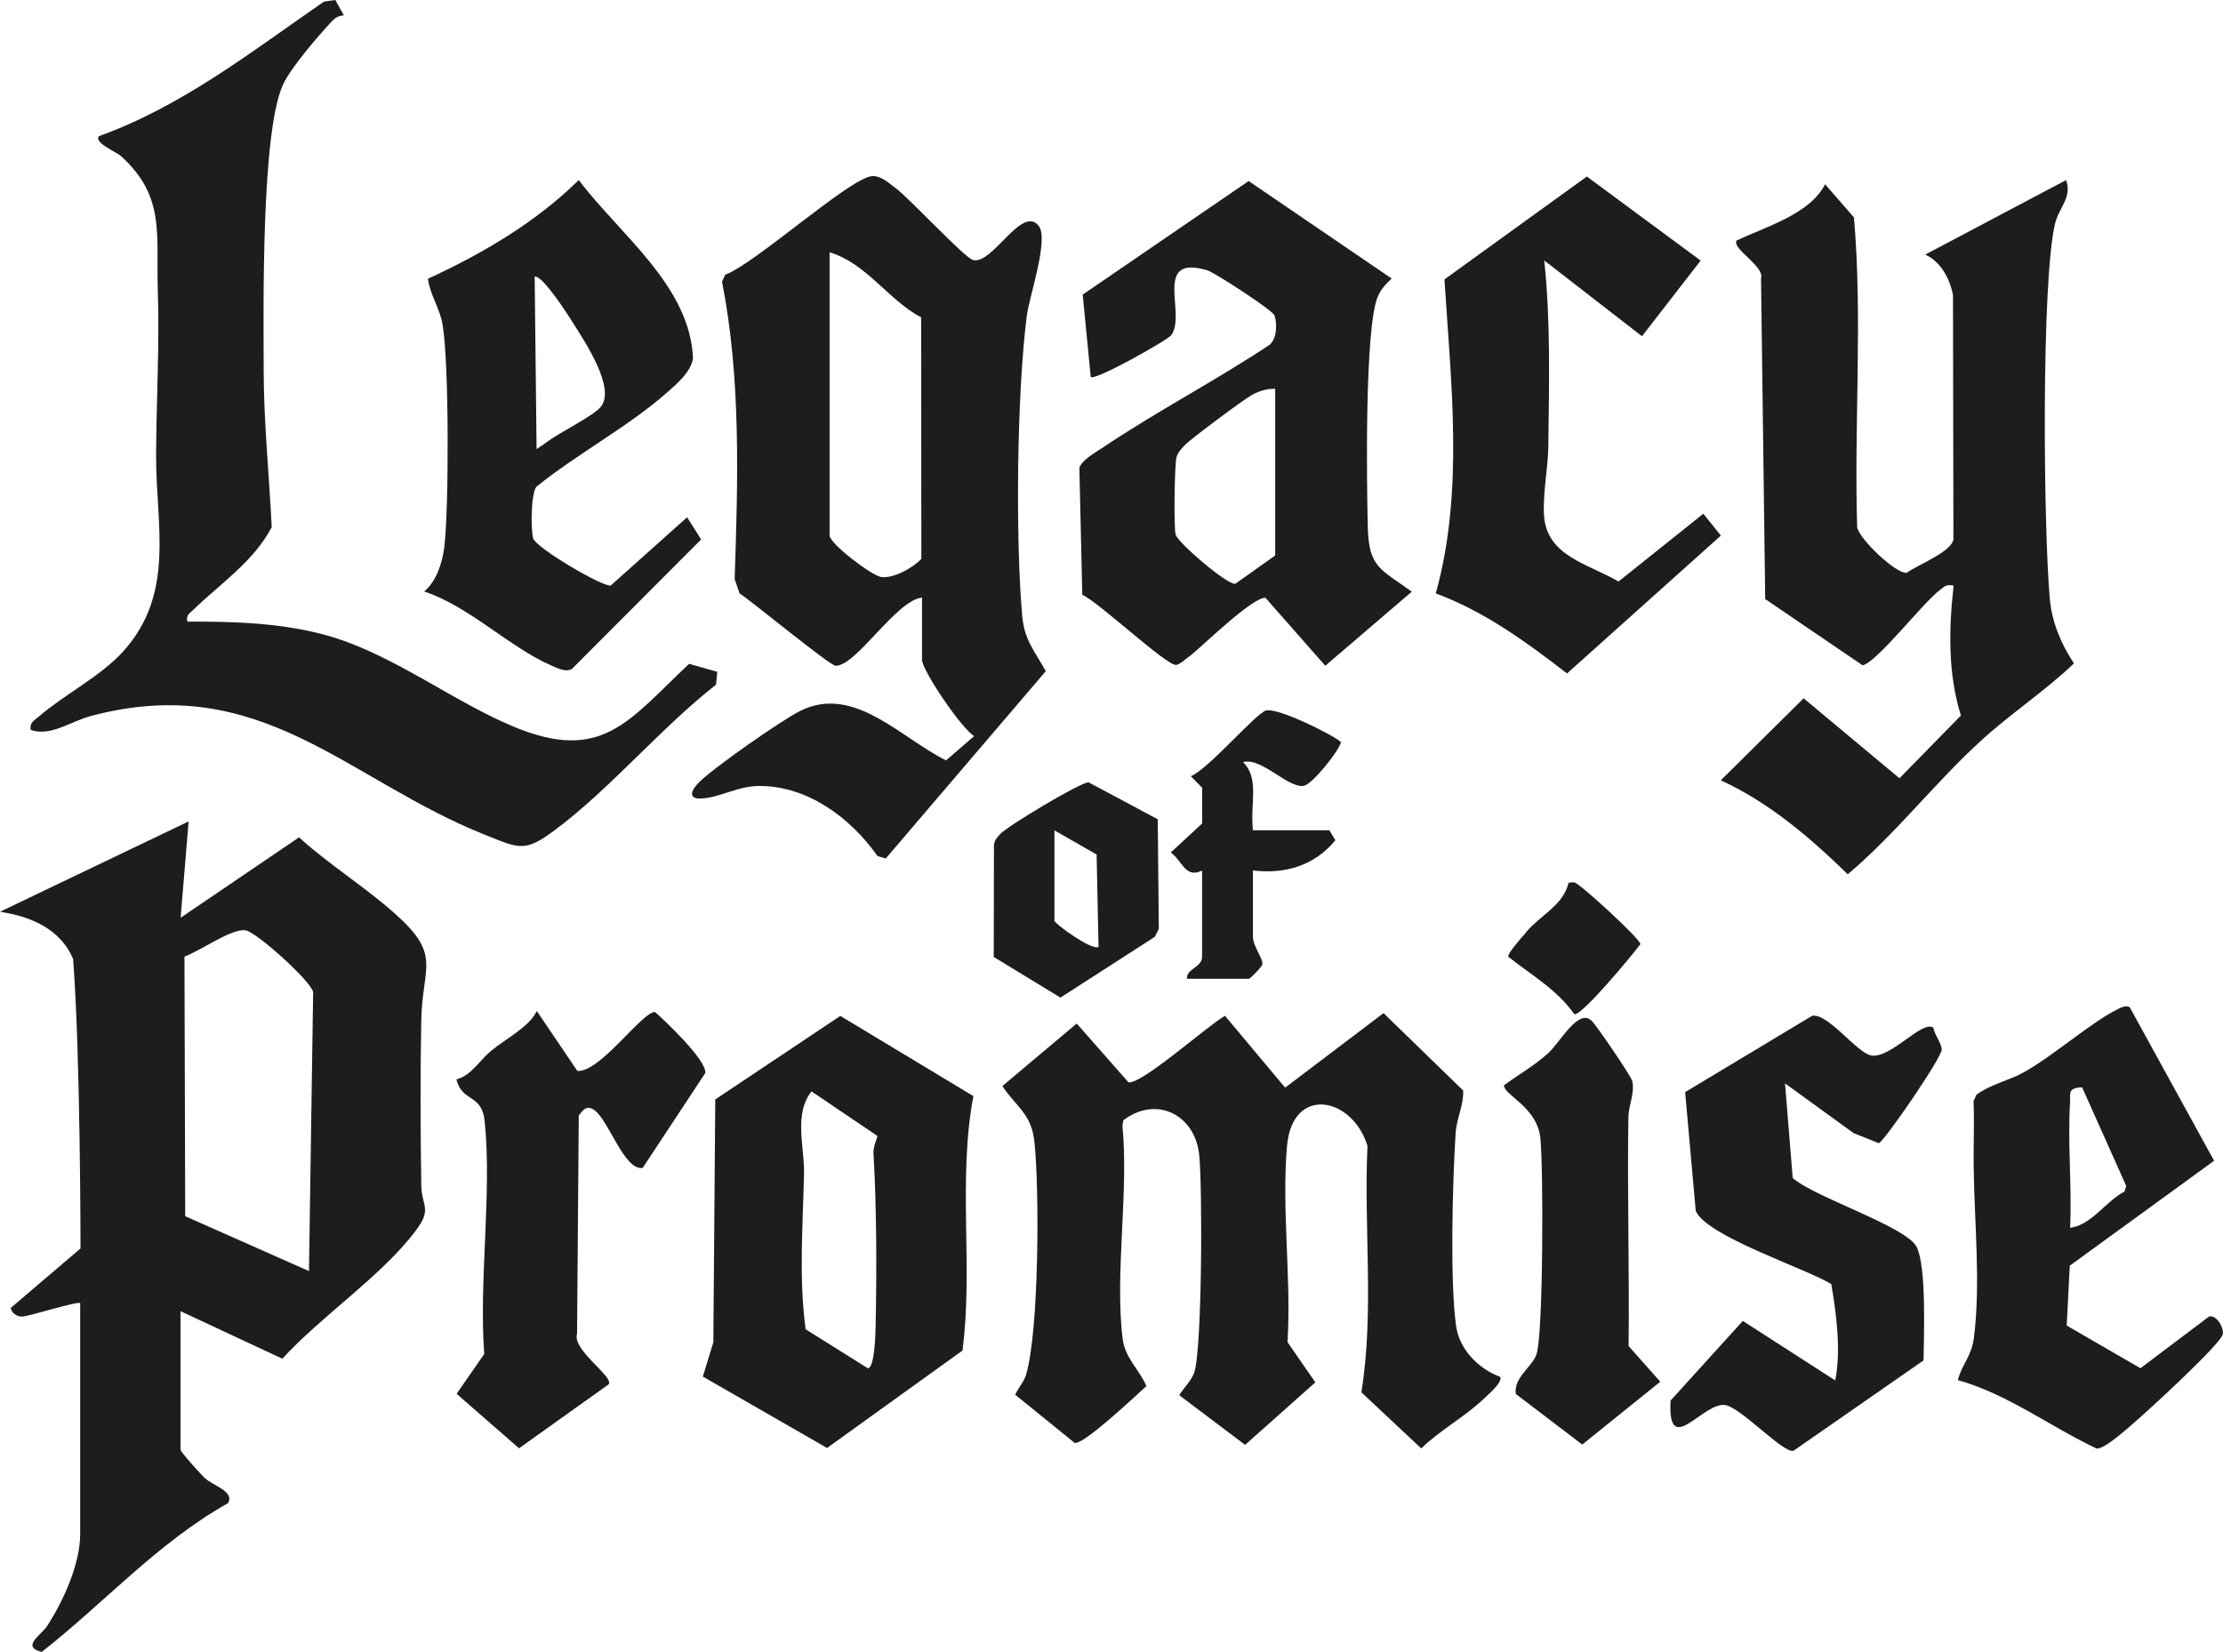
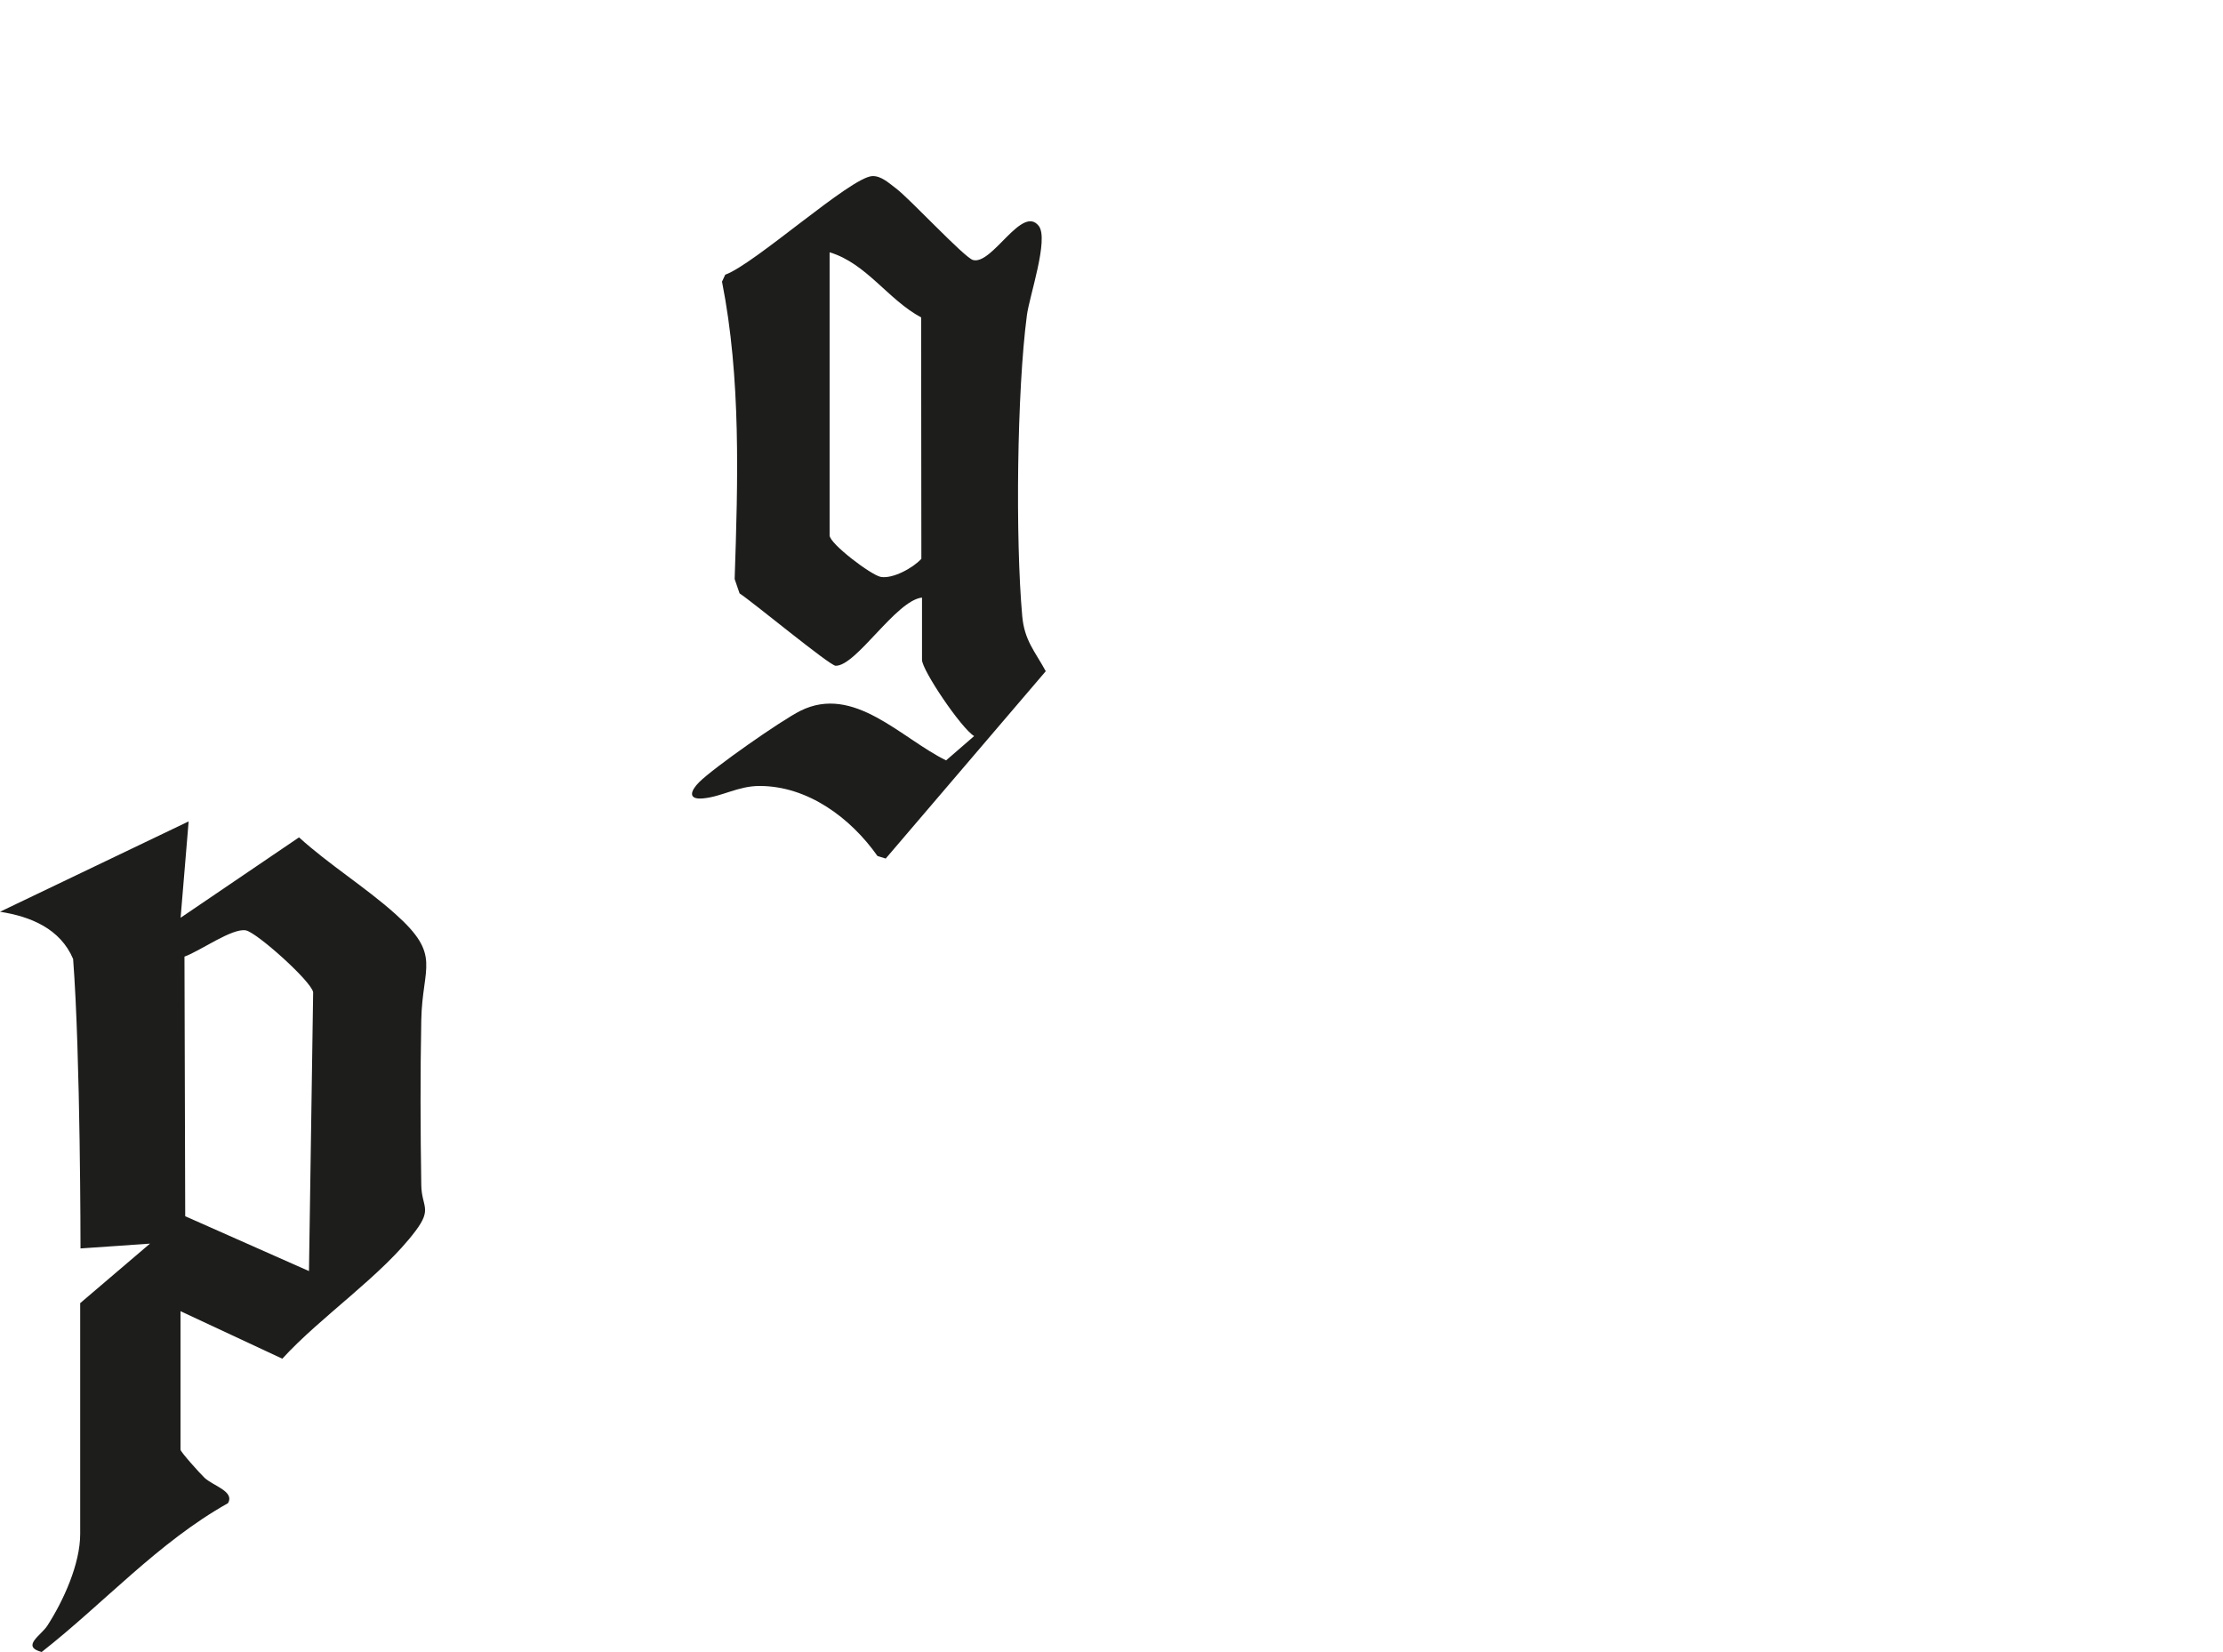
<svg xmlns="http://www.w3.org/2000/svg" id="Capa_2" data-name="Capa 2" viewBox="0 0 207.64 154.32">
  <defs>
    <style>.cls-1{fill:#1d1d1b}</style>
  </defs>
  <g id="Capa_1-2" data-name="Capa 1">
-     <path d="M7.52 116.62s0-18.04-.69-27.04c-1.2-2.83-3.97-3.97-6.83-4.41l17.62-8.44-.75 9 11.06-7.51c2.81 2.55 6.17 4.63 8.99 7.15 4.37 3.89 2.53 4.86 2.43 9.91-.1 5.11-.08 10.3 0 15.41.03 2.05 1.06 2.18-.54 4.3-3.15 4.19-8.85 7.99-12.44 11.93l-9.51-4.44v12.94c0 .2 1.86 2.27 2.25 2.63.8.75 2.84 1.27 2.18 2.37-6.51 3.65-11.56 9.32-17.4 13.9-1.95-.53-.05-1.55.54-2.47 1.5-2.33 3.06-5.75 3.06-8.56v-21.56c-.16-.22-4.6 1.17-5.33 1.25-.37.04-1.02-.15-1.16-.8l6.52-5.56Zm21.34 2.1.39-26.03c-.16-1.02-5.26-5.58-6.28-5.78-1.27-.25-4.3 1.94-5.74 2.45l.07 24.25 11.55 5.12ZM86.12 55.82c-2.44.27-6.15 6.42-8.07 6.37-.56-.02-7.78-5.99-8.97-6.76l-.46-1.34c.31-9.17.6-18.78-1.18-27.78l.3-.65c2.74-.98 11.7-9.1 13.73-9.21.84-.04 1.58.67 2.21 1.14 1.28.95 6.41 6.49 7.21 6.7 1.81.47 4.57-5.21 6.14-3.18.95 1.24-.87 6.53-1.11 8.32-.94 7.12-1.08 20.92-.44 28.1.2 2.29 1.17 3.28 2.2 5.17L82.73 80.2l-.77-.24c-2.5-3.55-6.51-6.55-11.03-6.54-1.98 0-3.51 1-5.25 1.16-1.48.14-1.17-.72-.38-1.51 1.36-1.36 7.69-5.79 9.46-6.67 5.01-2.49 9.39 2.56 13.61 4.63l2.62-2.27c-1.22-.74-4.87-6.16-4.87-7.12v-5.81Zm-8.63-32.25v26.44c0 .78 3.89 3.72 4.78 3.88 1.11.2 3.01-.83 3.79-1.69l-.02-22.55c-3.1-1.66-5.1-5.04-8.54-6.08Z" class="cls-1" />
-     <path d="m31.32 0 .8 1.44c-.46 0-.83.23-1.13.56-1.27 1.36-3.85 4.34-4.57 5.94-2.04 4.53-1.8 20.87-1.79 26.69 0 4.71.52 9.86.75 14.61-1.67 3.21-4.8 5.27-7.31 7.71-.37.36-.71.49-.57 1.12 4.42-.03 9.18.13 13.42 1.4 5.94 1.77 11.5 6.11 17.08 8.42 8.27 3.43 10.74-.61 16.37-5.88l2.63.75-.12 1.2c-5.14 4.02-9.9 9.75-15.08 13.6-2.79 2.08-3.31 1.69-6.43.45C32.38 72.85 24.41 62.65 8.5 66.88c-1.92.51-3.74 1.94-5.62 1.31-.15-.7.35-.91.78-1.28 2.33-2.02 5.76-3.75 7.83-6.04 4.93-5.45 3.06-11.84 3.09-18.36.02-5.07.33-10.24.16-15.31-.17-5.32.73-8.83-3.43-12.61-.48-.43-2.61-1.28-2.05-1.88 7.76-2.79 14.28-7.92 21-12.56L31.32 0ZM192.98 16.82c.6 1.59-.66 2.57-1.02 4.04-1.32 5.47-1.08 28.83-.49 35.16.2 2.13 1.08 4.21 2.25 5.95-2.69 2.57-5.87 4.66-8.62 7.16-4.36 3.97-8.06 8.79-12.51 12.54-3.52-3.43-7.36-6.72-11.86-8.78l7.74-7.66 8.95 7.47 5.74-5.86c-1.22-3.91-1.14-8.1-.68-12.13-.68-.16-.83.06-1.28.4-1.56 1.16-5.89 6.76-7.22 7.04l-9.1-6.19-.39-29.96c.37-1.12-2.8-2.8-2.27-3.54 2.7-1.27 6.87-2.48 8.25-5.25l2.7 3.1c.82 9.5 0 19.33.3 28.95.21 1.11 3.62 4.35 4.62 4.25 1.04-.75 4.15-1.94 4.37-3.11l-.04-22.84c-.31-1.56-1.13-3.1-2.59-3.78l13.12-6.94ZM140.11 128.58c.33.49-1.11 1.69-1.49 2.06-1.76 1.69-4.11 2.95-5.87 4.66l-5.59-5.24c1.22-7.59.21-15.37.57-23.02-1.41-4.6-6.99-5.67-7.51-.04-.53 5.82.41 12.46.04 18.37l2.6 3.76-6.56 5.84-6.15-4.64c.41-.68 1.06-1.28 1.37-2.03.78-1.92.81-17.78.48-20.53-.45-3.7-4.05-5.44-7.07-3.12l-.09.49c.61 6.27-.73 13.79.02 19.9.22 1.84 1.53 2.83 2.22 4.44-.96.86-5.89 5.54-6.71 5.3l-5.54-4.49c.28-.67.81-1.18 1.02-1.9 1.2-4.11 1.25-17.21.77-21.73-.28-2.65-1.68-3.22-2.99-5.21l6.94-5.84 4.84 5.5c1.3.15 7.43-5.34 9.01-6.22l5.62 6.71 9.19-6.96 7.44 7.23c.05 1.41-.62 2.59-.71 4.03-.28 4.42-.54 13.83.05 17.98.31 2.18 2.09 3.98 4.09 4.73ZM111.1 61.3c-.31.24-.91.77-1.24.81-.88.11-7.22-5.86-8.77-6.55l-.27-11.84c.22-.76 1.54-1.48 2.2-1.92 5.02-3.38 10.5-6.22 15.55-9.58.71-.59.73-1.92.48-2.75-.14-.47-5.59-4.01-6.28-4.22-5.16-1.53-1.93 4.06-3.36 6.05-.34.47-7.17 4.32-7.53 3.91l-.75-7.69 15.5-10.61 13.36 9.11c-.55.53-.99.96-1.3 1.69-1.24 2.96-1.03 17.54-.93 21.56.09 3.75 1.21 3.9 4.11 6l-8.08 6.92-5.59-6.35c-1.27-.03-5.83 4.47-7.09 5.47Zm8.01-24.98c-.79-.03-1.54.22-2.22.6-.73.4-5.71 4.11-6.22 4.66-.32.34-.62.64-.77 1.1-.2.62-.27 6.65-.09 7.26.23.78 4.84 4.73 5.58 4.59l3.72-2.64V36.33ZM90.92 102.39c-1.48 7.82 0 15.96-1.02 23.77l-12.65 9.1-11.6-6.67.98-3.2.18-22.69 11.68-7.8 12.43 7.49Zm-8.97 3.72-6.15-4.16c-1.67 2.11-.66 5.14-.7 7.62-.1 4.86-.5 9.75.15 14.6l5.81 3.64c.64 0 .71-3.23.73-3.93.1-5.33.1-10.87-.2-16.13-.03-.58.21-1.11.38-1.64Z" class="cls-1" />
-     <path d="M53.41 62.49c-.59.34-1.4-.1-1.95-.34-3.79-1.64-7.66-5.52-11.84-6.9 1.15-.93 1.7-2.7 1.88-4.15.44-3.72.45-17.18-.16-20.78-.26-1.54-1.16-2.74-1.37-4.28 5.13-2.37 10.02-5.23 14.09-9.22 3.84 5.09 10.39 9.88 10.67 16.65-.18 1.26-1.51 2.39-2.44 3.21-3.56 3.15-8.46 5.76-12.2 8.8-.5.69-.53 3.99-.28 4.83s6.37 4.48 7.23 4.39l7.14-6.38 1.31 2.07-12.07 12.1ZM51 41.35c1.28-.98 4.36-2.44 5.11-3.34 1.43-1.73-1.46-6.05-2.46-7.65-.49-.78-2.93-4.64-3.71-4.53l.18 16.12c.88-.6.65-.42.88-.6ZM158.86 24.33l-5.49 7.08-9.13-7.08c.61 5.7.45 11.64.38 17.41-.02 1.95-.53 4.38-.4 6.42.26 3.79 4.09 4.49 6.96 6.16l7.92-6.33 1.64 2.04-14.37 12.88c-3.79-2.93-7.73-5.8-12.26-7.48 2.64-9.47 1.42-19.65.81-29.33l13.3-9.61 10.63 7.85ZM180.58 95.98c.11.7.75 1.41.79 2.06.04.7-5.37 8.59-5.88 8.75l-2.35-.94-6.41-4.65.72 8.84c2.02 1.8 10.57 4.51 11.57 6.43.93 1.79.68 8.3.65 10.61l-12.16 8.45c-.96.21-4.83-3.96-6.31-4.27-2.05-.43-5.47 5.11-5.16-.43l6.75-7.44 8.63 5.56c.55-2.71.12-6.2-.37-9-2.44-1.49-11.66-4.47-12.66-6.84l-.99-11.09 11.86-7.13c1.47-.29 4.23 3.52 5.55 3.71 1.83.26 4.74-3.32 5.75-2.61ZM198.94 94.11l7.87 14.32-13.48 9.8-.29 5.59 6.89 3.99 6.42-4.84c.69-.13 1.34.96 1.28 1.63-.08.86-7.04 7.22-8.26 8.27-.75.64-2.79 2.51-3.54 2.44-4.32-2.04-8.35-5.11-12.96-6.39.4-1.51 1.28-2.22 1.5-3.93.66-5.17.03-10.95-.02-16.11-.02-2.01.07-4.02-.01-6.03l.27-.59c1.36-.99 3.08-1.33 4.51-2.14 2.76-1.56 6.31-4.71 8.75-5.88.33-.16.73-.35 1.07-.15Zm-5.58 8.77c-.25 3.85.18 7.94 0 11.81 1.96-.22 3.33-2.48 5.08-3.38l.16-.53-4.12-9.21c-1.4.05-1.08.63-1.12 1.31ZM53.91 100.04c2.13.19 6.11-5.6 7.28-5.5 1.05.94 4.8 4.48 4.69 5.69l-5.85 8.87c-1.77.29-3.24-4.73-4.65-5.49-.67-.36-.97.16-1.32.59l-.16 20.4c-.48 1.5 3.45 4 2.96 4.71l-8.38 5.98-5.83-5.09 2.58-3.72c-.51-6.94.73-14.95.04-21.75-.26-2.59-2.11-1.73-2.64-3.91 1.35-.32 2.14-1.73 3.2-2.62 1.39-1.18 3.56-2.21 4.31-3.76l3.78 5.59ZM148.63 95.31c.43.38 3.78 5.28 3.85 5.72.2 1.2-.36 2.2-.38 3.33-.11 7.12.1 14.26.02 21.38l2.96 3.33-7.29 5.87-6.21-4.73c-.19-1.56 1.46-2.43 1.93-3.68.65-1.74.66-17.73.36-20.29-.34-2.86-3.4-3.94-3.39-4.86 1.34-.99 2.9-1.87 4.13-3 1.13-1.03 2.78-4.16 4.01-3.07ZM108.14 76.54l.1 10.22-.37.75-8.82 5.68-6.23-3.8.02-10.16c-.05-.61.2-.89.57-1.31.63-.71 7.48-4.84 8.27-4.84l6.46 3.45Zm-9.65 1.03v8.44c0 .26 3.53 2.84 4.12 2.44l-.18-8.63-3.94-2.25ZM110.86 91.45c-.07-.97 1.42-1.07 1.42-2.07v-8.06c-1.56.77-1.82-.87-2.92-1.69l2.93-2.71v-3.33l-1.06-1.08c1.61-.64 6.09-5.89 7.02-6.14 1.1-.3 6.36 2.32 7.01 2.96-.25.91-2.65 3.86-3.42 4.06-1.43.37-4-2.69-5.73-2.2 1.56 1.56.64 3.84.92 6.37h7.14l.56.93c-1.93 2.36-4.69 3.19-7.7 2.82v6.19c0 .87.97 2.09.88 2.57-.05.27-1.15 1.36-1.24 1.36h-5.81ZM142.52 87.1c1.38-1.63 3.52-2.55 3.99-4.64.18-.03.36-.05.55-.03.47.06 6.23 5.34 6.16 5.77-.74 1-5.4 6.62-6.16 6.55-1.65-2.33-3.98-3.64-6.18-5.38-.08-.33 1.32-1.87 1.66-2.27Z" class="cls-1" />
+     <path d="M7.52 116.62s0-18.04-.69-27.04c-1.2-2.83-3.97-3.97-6.83-4.41l17.62-8.44-.75 9 11.06-7.51c2.81 2.55 6.17 4.63 8.99 7.15 4.37 3.89 2.53 4.86 2.43 9.91-.1 5.11-.08 10.3 0 15.41.03 2.05 1.06 2.18-.54 4.3-3.15 4.19-8.85 7.99-12.44 11.93l-9.51-4.44v12.94c0 .2 1.86 2.27 2.25 2.63.8.75 2.84 1.27 2.18 2.37-6.51 3.65-11.56 9.32-17.4 13.9-1.95-.53-.05-1.55.54-2.47 1.5-2.33 3.06-5.75 3.06-8.56v-21.56l6.52-5.56Zm21.34 2.1.39-26.03c-.16-1.02-5.26-5.58-6.28-5.78-1.27-.25-4.3 1.94-5.74 2.45l.07 24.25 11.55 5.12ZM86.12 55.82c-2.44.27-6.15 6.42-8.07 6.37-.56-.02-7.78-5.99-8.97-6.76l-.46-1.34c.31-9.17.6-18.78-1.18-27.78l.3-.65c2.74-.98 11.7-9.1 13.73-9.21.84-.04 1.58.67 2.21 1.14 1.28.95 6.41 6.49 7.21 6.7 1.81.47 4.57-5.21 6.14-3.18.95 1.24-.87 6.53-1.11 8.32-.94 7.12-1.08 20.92-.44 28.1.2 2.29 1.17 3.28 2.2 5.17L82.73 80.2l-.77-.24c-2.5-3.55-6.51-6.55-11.03-6.54-1.98 0-3.51 1-5.25 1.16-1.48.14-1.17-.72-.38-1.51 1.36-1.36 7.69-5.79 9.46-6.67 5.01-2.49 9.39 2.56 13.61 4.63l2.62-2.27c-1.22-.74-4.87-6.16-4.87-7.12v-5.81Zm-8.63-32.25v26.44c0 .78 3.89 3.72 4.78 3.88 1.11.2 3.01-.83 3.79-1.69l-.02-22.55c-3.1-1.66-5.1-5.04-8.54-6.08Z" class="cls-1" />
  </g>
</svg>